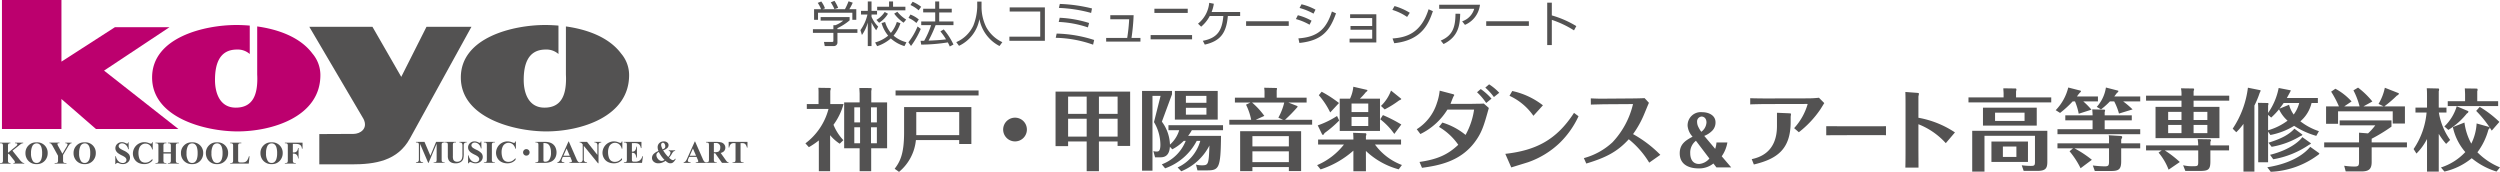
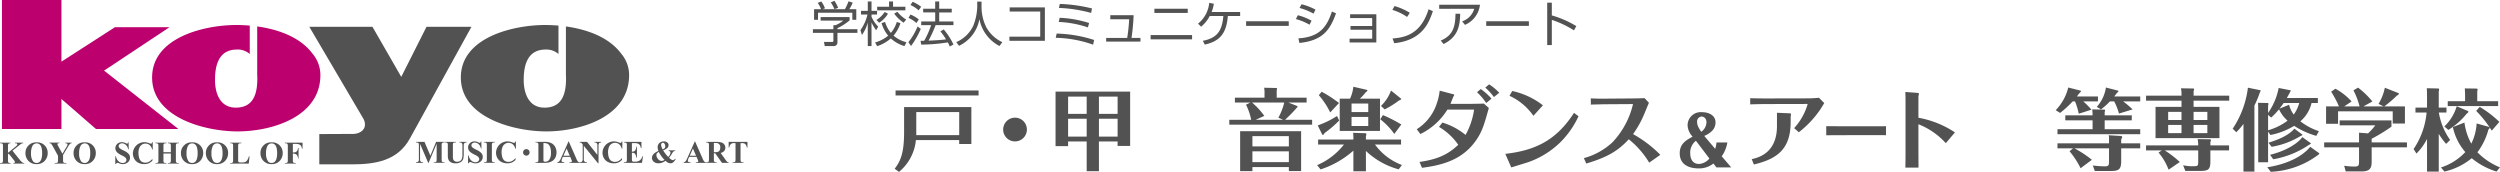
<svg xmlns="http://www.w3.org/2000/svg" width="498.009" height="34.242" viewBox="0 0 498.009 34.242">
  <defs>
    <clipPath id="clip-path">
      <rect id="Rectangle_82" data-name="Rectangle 82" width="498.009" height="34.242" transform="translate(0 0)" fill="none" />
    </clipPath>
  </defs>
  <g id="Group_1273" data-name="Group 1273" transform="translate(0 0)">
    <g id="Group_34" data-name="Group 34" clip-path="url(#clip-path)">
      <path id="Path_33" data-name="Path 33" d="M169.246,4.055a10.84,10.84,0,0,1-2.429,1.558v.2H170.8v.736h-3.979V8.436a.7.7,0,0,1-.785.736H164.29l-.151-.823,1.559.01c.295,0,.316-.076.316-.3V6.552h-4.077V5.816h4.077v-.8h.41a5.5,5.5,0,0,0,1.55-.909h-4.5V3.4h5.769Zm-.928-2.219a14.062,14.062,0,0,0,.718-1.579l.833.277a9.964,9.964,0,0,1-.68,1.3h1.388V3.949h-.785V2.543h-6.841V3.949h-.784V1.836h1.388a5.65,5.65,0,0,0-.661-1.264L163.6.295a5.233,5.233,0,0,1,.738,1.359l-.479.182Zm-2.094-.01a8.1,8.1,0,0,0-.729-1.359l.738-.3a7.563,7.563,0,0,1,.728,1.4Z" fill="#535252" />
      <path id="Path_34" data-name="Path 34" d="M174.537,6.026a8.669,8.669,0,0,1-.929-1.549V9.172h-.745V4.5A7.837,7.837,0,0,1,171.7,6.973L171.4,6a8.464,8.464,0,0,0,1.4-3.111h-1.283V2.17h1.35V.295h.745V2.17h1.1v.718h-1.1v.468A6.531,6.531,0,0,0,174.939,5.3Zm-.211,2.431a7,7,0,0,0,2.6-1.35A6.885,6.885,0,0,1,175.609,4.6l.707-.221a5.981,5.981,0,0,0,1.148,2.172,6.231,6.231,0,0,0,1.187-2.18l.726.248A7.668,7.668,0,0,1,178,7.1a6.4,6.4,0,0,0,2.564,1.322l-.393.765a7.06,7.06,0,0,1-2.717-1.532,7.892,7.892,0,0,1-2.726,1.542Zm.259-4.488a5.26,5.26,0,0,0,1.654-1.588l.65.354a5.45,5.45,0,0,1-1.769,1.8ZM177.9.295V1.348h2.459v.717h-5.626V1.348h2.373V.295Zm2.1,4.229a7.53,7.53,0,0,1-1.875-1.808l.63-.373A7,7,0,0,0,180.516,3.9Z" fill="#535252" />
      <path id="Path_35" data-name="Path 35" d="M180.956,8.418a13.173,13.173,0,0,0,1.827-3.147l.64.487a16.521,16.521,0,0,1-1.942,3.4Zm1.588-3.836a5.39,5.39,0,0,0-1.57-1.015l.383-.67a5.822,5.822,0,0,1,1.675.986Zm.449-2.526A6.219,6.219,0,0,0,181.366,1l.431-.65a7.37,7.37,0,0,1,1.7,1Zm5,3.8a13.4,13.4,0,0,1,1.942,3.013l-.736.392a7.831,7.831,0,0,0-.393-.813,35.662,35.662,0,0,1-5.3.441l-.124-.765h.717a16.535,16.535,0,0,0,1.378-3.111H183.51V4.275h2.784v-1.8H183.9V1.74h2.393V.287h.8V1.74h2.5v.737h-2.5v1.8h2.842v.736h-3.558a26.567,26.567,0,0,1-1.407,3.081c.919-.037,2.421-.105,3.482-.256a12.451,12.451,0,0,0-1.12-1.581Z" fill="#535252" />
      <path id="Path_36" data-name="Path 36" d="M195.526.314V1.472a9.089,9.089,0,0,0,.936,3.932A7.014,7.014,0,0,0,199.668,8.4l-.565.767a7.63,7.63,0,0,1-4-5.368,7.286,7.286,0,0,1-4.065,5.33l-.546-.738A6.646,6.646,0,0,0,193.9,5.081a11.065,11.065,0,0,0,.766-3.619V.314Z" fill="#535252" />
      <path id="Path_37" data-name="Path 37" d="M208.144,1.472V8.131h-7.07V7.3h6.142V2.3h-6.085V1.472Z" fill="#535252" />
      <path id="Path_38" data-name="Path 38" d="M217.749,8.9a23.6,23.6,0,0,0-7.443-1.368l.181-.842a26.163,26.163,0,0,1,7.471,1.273Zm-1.034-3.443A21.084,21.084,0,0,0,210.9,4.371l.2-.833a22.937,22.937,0,0,1,5.854,1.043Zm.641-2.88a28.211,28.211,0,0,0-6.418-1l.181-.794a30.813,30.813,0,0,1,6.41.9Z" fill="#535252" />
      <path id="Path_39" data-name="Path 39" d="M225.823,3.03a42.263,42.263,0,0,1-.421,4.525h1.779v.737H220.35V7.555h4.192a33.122,33.122,0,0,0,.392-3.712h-3.76V3.03Z" fill="#535252" />
      <path id="Path_40" data-name="Path 40" d="M237.466,7.835h-8.257V6.983h8.257ZM236.6,2.582h-6.64V1.739h6.64Z" fill="#535252" />
      <path id="Path_41" data-name="Path 41" d="M247.042,2.391v.8h-2.45c-.286,3.331-1.444,4.984-4.591,5.693l-.394-.756c2.938-.556,3.847-2.094,4.086-4.937h-2.709a6.943,6.943,0,0,1-1.711,2.124l-.623-.6A6.014,6.014,0,0,0,240.881.563l.918.182a7,7,0,0,1-.442,1.646Z" fill="#535252" />
      <rect id="Rectangle_80" data-name="Rectangle 80" width="8.495" height="0.918" transform="translate(248.228 4.236)" fill="#535252" />
      <path id="Path_42" data-name="Path 42" d="M260.865,4.925A11.3,11.3,0,0,0,258.147,3.8l.393-.767a11.179,11.179,0,0,1,2.727,1.092Zm-2.221,2.718c3.962-.269,5.578-1.952,6.68-5.348l.813.363c-1.206,3.378-2.7,5.425-7.291,5.9Zm3.015-4.927a12.433,12.433,0,0,0-2.784-1.13l.391-.735a11.294,11.294,0,0,1,2.785,1.07Z" fill="#535252" />
      <path id="Path_43" data-name="Path 43" d="M274.17,2.839V8.465h-5.328V7.7h4.506V5.92h-4.323V5.175h4.323V3.6h-4.4V2.839Z" fill="#535252" />
      <path id="Path_44" data-name="Path 44" d="M280.3,3.376a10.6,10.6,0,0,0-2.938-1.406l.432-.764a12.5,12.5,0,0,1,3.042,1.338ZM277.4,7.662c2.7-.191,5.684-1.015,7.177-5.817l.861.382c-.766,2.2-2.009,5.779-7.7,6.381Z" fill="#535252" />
      <path id="Path_45" data-name="Path 45" d="M294.816.945a4.97,4.97,0,0,1-2.992,4.009l-.556-.708a3.7,3.7,0,0,0,2.4-2.488h-6.975V.945ZM287,8.083c2.489-1.034,2.91-2.842,2.939-5.349l.937.01c-.06,2.124-.278,4.544-3.312,6.027Z" fill="#535252" />
      <rect id="Rectangle_81" data-name="Rectangle 81" width="8.496" height="0.918" transform="translate(296.06 4.236)" fill="#535252" />
      <path id="Path_46" data-name="Path 46" d="M309.128.534V3.069A19.95,19.95,0,0,1,314.007,5.2l-.459.851a20.088,20.088,0,0,0-4.42-2.095V8.973h-.919V.534Z" fill="#535252" />
-       <path id="Path_47" data-name="Path 47" d="M167.275,28.628a8.446,8.446,0,0,1-1.912-1.7V34.1h-2.248V27.974a15.8,15.8,0,0,1-1.985,1.344l-.69-.76a12.5,12.5,0,0,0,4.6-6.853h-4.32v-.973h2.338V18.677a11.421,11.421,0,0,0-.036-1.187l2.373.035c.088,0,.088.088.088.143a1.245,1.245,0,0,1-.088.424v2.64h2.638a12.515,12.515,0,0,1-2,4.125A9.878,9.878,0,0,0,168,27.921Zm9.438-8.234v9.137h-3.17V34.1h-2.3V29.531H168.16V20.394h3.082V18.623c0-.088-.054-.92-.054-1.1l2.285.018c.07,0,.159,0,.159.194a1.652,1.652,0,0,1-.071.373v2.284Zm-5.383.992h-1.15v2.993h1.15Zm0,3.967h-1.15V28.54h1.15Zm2.177-.974h1.169V21.386h-1.169Zm0,4.161h1.169V25.353h-1.169Z" fill="#535252" />
      <path id="Path_48" data-name="Path 48" d="M182.453,27.9a9.4,9.4,0,0,1-3.364,6.34l-.868-.62c.974-1.311,1.878-2.743,1.878-7.207V21.332h13.4v7.349h-2.425V27.9Zm12.483-8.889H178.4v-.992h16.538Zm-3.858,3.312h-8.554v4.6h8.554Z" fill="#535252" />
      <path id="Path_49" data-name="Path 49" d="M204.561,25.814a2.364,2.364,0,1,1-2.372-2.373,2.357,2.357,0,0,1,2.372,2.373" fill="#535252" />
      <path id="Path_50" data-name="Path 50" d="M218.912,34.1H216.47V28.185h-3.7v.921h-2.5V18.251h14.857V29.07h-2.5v-.885h-3.72ZM216.47,19.244h-3.7v3.434h3.7Zm0,4.408h-3.7v3.559h3.7Zm2.442-.974h3.72V19.244h-3.72Zm0,4.533h3.72V23.652h-3.72Z" fill="#535252" />
-       <path id="Path_51" data-name="Path 51" d="M231.436,32.736a8.214,8.214,0,0,0,4.763-4.675h-.391a9.343,9.343,0,0,1-2.283,1.684l-.479-.515c-.124,2.108-1.417,2.108-2,2.108h-.954l-.339-1.239a2.073,2.073,0,0,0,.639.087c.355,0,.763,0,.763-1.4a8.918,8.918,0,0,0-1.277-4.461l1.312-5.224h-1.612V33.994H227.5V18.11h5.968v.673l-2.018,5.454a8.1,8.1,0,0,1,1.612,4.569,6.25,6.25,0,0,0,1.841-2.869h-2.143v-.992h10.872v.992H237.42a8.294,8.294,0,0,1-.744,1.132h6.553c-.054,6.659-.443,6.872-2.94,6.872h-1.753l-.284-1.151a4.588,4.588,0,0,0,1.205.141c1.292,0,1.329-.265,1.468-3.948a10.9,10.9,0,0,1-5.612,5.135l-.726-.762a8.274,8.274,0,0,0,4.515-5.295h-.708a11.341,11.341,0,0,1-6.3,5.472Zm11.137-8.905h-8.534V18.109h8.534ZM240.325,19.1h-4.091v1.381h4.091Zm-4.091,3.736h4.091V21.476h-4.091Z" fill="#535252" />
      <path id="Path_52" data-name="Path 52" d="M260.284,19.456v.973h-3.631l1.755.691a.361.361,0,0,1,.088.161,30.23,30.23,0,0,1-2.515,2.584h5.4v.975h-16.5v-.975h4.358a11.7,11.7,0,0,0-1.029-3.011l.868-.425h-3.08v-.973h5.9v-.9a6.4,6.4,0,0,0-.071-1.08l2.408.053c.089,0,.144,0,.144.16a2.816,2.816,0,0,1-.055.336v1.435Zm-10.8,13.831v.8h-2.444V26.132h12.147v7.951h-2.442v-.8Zm-.07-12.858a14.728,14.728,0,0,1,2.443,2.657l-1.718.779h5.453l-.938-.425a11.673,11.673,0,0,0,1.169-3.011Zm7.331,6.694h-7.261V29.16h7.261Zm0,3.029h-7.261v2.143h7.261Z" fill="#535252" />
      <path id="Path_53" data-name="Path 53" d="M272.1,34.118h-2.5v-4.11a18.494,18.494,0,0,1-6.533,3.739l-.692-.851a13.475,13.475,0,0,0,5.348-4.109h-5.152V27.8H269.6v-.3c0-.3-.036-.779-.053-1.045l2.514.089a.244.244,0,0,1,.126.195.91.91,0,0,1-.091.353V27.8h7v.992H273.9a11.72,11.72,0,0,0,5.366,4.074l-.638.867a15.237,15.237,0,0,1-6.535-3.665Zm-5.329-10.112a21.868,21.868,0,0,1-2.92,2.5c-.125.248-.2.353-.3.353a.286.286,0,0,1-.161-.053L262.5,24.98a17.7,17.7,0,0,0,3.843-1.875ZM264.98,22.4a15.225,15.225,0,0,0-2.268-3.435l.566-.692a24.129,24.129,0,0,1,3.455,2.248ZM274.9,19.65v6.429h-8.023V19.65h2.055a7.124,7.124,0,0,0,.655-2.372l2.763.637a.1.1,0,0,1,.036.106c0,.107-.09.195-.286.318a11.542,11.542,0,0,1-1.2,1.311Zm-5.667,2.675h3.329v-1.7h-3.329Zm3.329.973h-3.329V25.1h3.329Zm5.188,3.382a13.4,13.4,0,0,0-2.8-2.922l.532-.832a28.353,28.353,0,0,1,3.665,1.877Zm1.346-7.03c.177.143-.266.3-.39.354a19.552,19.552,0,0,1-2.87,1.791l-.741-.692a8.17,8.17,0,0,0,2-3.064Z" fill="#535252" />
      <path id="Path_54" data-name="Path 54" d="M341.671,29.654a5.124,5.124,0,0,0,.258-1.273h2.17a6.692,6.692,0,0,1-1.126,2.751l1.886,2.208h-2.943l-.6-.772a4.52,4.52,0,0,1-3.008.976c-.691,0-3.7-.109-3.7-3.01,0-1.923,1.313-2.629,2.561-3.305a3.647,3.647,0,0,1-.99-2.141,2.625,2.625,0,0,1,2.9-2.739c1.287,0,2.656.612,2.656,2.008A2.3,2.3,0,0,1,341.117,26a4.5,4.5,0,0,1-1.626,1.069Zm-3.835-1.612a2.958,2.958,0,0,0-1.135,2.492c0,.8.269,2.129,1.773,2.129a2.993,2.993,0,0,0,2.046-1.084Zm2.1-3.632c0-1.029-.717-1.192-.947-1.192a.969.969,0,0,0-.921,1.07,2.227,2.227,0,0,0,.271,1.045,5.283,5.283,0,0,0,.568.921,2.488,2.488,0,0,0,1.029-1.844" fill="#535252" />
      <path id="Path_55" data-name="Path 55" d="M282.772,32.26c3.541-.514,5.632-1.435,7.72-3.418a12.151,12.151,0,0,0-3.841-3.56l.672-.867a13.4,13.4,0,0,1,4.621,2.461,14.539,14.539,0,0,0,1.7-5.047h-5.314a13.009,13.009,0,0,1-5.383,4.87l-.725-.957a9.531,9.531,0,0,0,4.017-5.224,10.549,10.549,0,0,0,.55-2.461l2.552.673c.157.036.353.1.353.214a2.838,2.838,0,0,1-.179.317c-.07.143-.441,1.062-.566,1.434h3.631c.32,0,1.859-.036,2.213-.036.267,0,.638-.015.779-.034l1.009.886c-.972,3.47-1.362,4.869-2.815,6.817-2.852,3.807-7.065,4.639-10.5,5.1Zm13.281-11.742a11.741,11.741,0,0,0-1.822-2.142l.74-.639a12.08,12.08,0,0,1,2.143,1.914Zm.583-3.718a10.371,10.371,0,0,1,2.02,1.682l-1.064.85a11.342,11.342,0,0,0-1.717-1.877Z" fill="#535252" />
      <path id="Path_56" data-name="Path 56" d="M299.861,30.647c6.126-.69,10.217-2.8,13.687-8.163l.9.673a17.85,17.85,0,0,1-3.733,5.294,17.409,17.409,0,0,1-6.3,3.86c-.479.16-2.834.868-3.364,1.045Zm5.6-7.579a11.8,11.8,0,0,0-4.765-3.984l.551-.956a15.167,15.167,0,0,1,6.108,2.851Z" fill="#535252" />
      <path id="Path_57" data-name="Path 57" d="M328.529,32.4a17.736,17.736,0,0,0-4.072-4.658c-2.3,2.514-4.586,3.665-8.464,4.835l-.48-1.081a13.562,13.562,0,0,0,5.7-3.153,16.6,16.6,0,0,0,4.089-7.612l-5.312.035c-.655,0-2.409.053-3.082.07l-.017-1.24c1.153.054,1.841.072,3.082.054l4.834-.036c.247,0,2.159-.018,2.8-.07l.868.939c-.088.175-.76,1.806-.9,2.142a19.525,19.525,0,0,1-2.267,4.09,23.707,23.707,0,0,1,5.437,4.126Z" fill="#535252" />
      <path id="Path_58" data-name="Path 58" d="M363.4,20.533c-.106.176-.654,1.062-.778,1.256a19.944,19.944,0,0,1-4.286,4.553l-.939-.816a12.016,12.016,0,0,0,2.691-4.781c0-.036-.106-.036-.159-.036l-8.163.019c-.568,0-2.584.035-3.116.071V19.56c.566.034,2.566.052,3.116.052l8.2-.018a20.753,20.753,0,0,0,2.373-.124Zm-9.421,1.93,2.426.105c.106.018.373.018.373.127,0,.087-.071.513-.071.6v.957c0,5.47-2.674,7.4-7.333,8.516l-.424-1.062c1.273-.3,5.029-1.169,5.029-6.605Z" fill="#535252" />
      <path id="Path_59" data-name="Path 59" d="M363.793,25.137c1.237,0,3.84.019,4.391.019h6.746c1.4,0-.668,0,.766-.019v1.805c-1.065-.018.42-.018-.714-.018h-6.746c-3.082,0-3.472,0-4.443.018Z" fill="#535252" />
      <path id="Path_60" data-name="Path 60" d="M379.589,20.533c0-1.187-.018-1.755-.036-2.214l2.338.177c.124.017.372.035.372.159,0,.089-.108.532-.108.62v4.181a19.229,19.229,0,0,1,7.279,2.92l-1.823,2.143a14.509,14.509,0,0,0-5.456-3.773v4.94c0,.143.019,3.26.019,3.7h-2.621c.036-1.117.036-2.659.036-3.774Z" fill="#535252" />
-       <path id="Path_61" data-name="Path 61" d="M408.615,19.4v.994H392.128V19.4h6.995v-.8c0-.212-.054-.814-.054-1.009l2.48.036a.2.2,0,0,1,.124.212,1.444,1.444,0,0,1-.069.372V19.4Zm-.779,6.66V32.2c0,1.328-.319,1.842-2.019,1.842h-2.693l-.387-1.117a15.625,15.625,0,0,0,1.753.124c.707,0,.884-.053.884-.761V27.05H395.316v7.135h-2.444V26.058Zm-2.109-1.045H395.015V21.452h10.712Zm-1.751,7.243H396.7V28.2h7.28Zm-6.553-8.163H403.3V22.445h-5.879Zm1.558,7.17h2.692V29.191h-2.692Z" fill="#535252" />
      <path id="Path_62" data-name="Path 62" d="M414.089,22.658a12.218,12.218,0,0,0-.743-2.462h-.461a19.458,19.458,0,0,1-2.514,2.3l-.868-.549a9.822,9.822,0,0,0,2.5-4.515l2.424.62c.037.017.107.035.107.125s-.052.14-.212.282a6.2,6.2,0,0,0-.584.762h4.181V20.2h-2.923a14.814,14.814,0,0,1,1.627,1.647Zm5.17,3.081h7.082v.991H409.857v-.991h6.993V23.968h-5.434v-.991h5.434c0-.41-.033-.8-.07-1.188l2.479.054a.27.27,0,0,1,.089.177,1.576,1.576,0,0,1-.089.3v.656h5.4v.991h-5.4Zm.869,1.859a2.014,2.014,0,0,0-.072-.655l2.408.141c.213.018.284.142.284.213,0,.125-.053.195-.2.5v.761h3.789v.992h-3.789v2.6c0,1.558-.478,1.912-2,1.912h-3.257l-.391-1.1a20.148,20.148,0,0,0,2.374.176c.71,0,.851-.16.851-.938V29.546H413.24a21.886,21.886,0,0,1,3.47,2.285l-2.249,1.682a16.822,16.822,0,0,0-2.2-3.383l.693-.584h-3.1v-.992h10.271Zm1.982-4.976a12.243,12.243,0,0,0-.955-2.426h-.849a15.352,15.352,0,0,1-1.772,1.593l-.851-.495a7.4,7.4,0,0,0,1.824-3.86l2.41.62c.069.035.069.071.069.1,0,.16-.176.283-.283.355-.212.283-.3.408-.532.709h5.17V20.2h-3.4a17.692,17.692,0,0,1,1.877,1.593Z" fill="#535252" />
      <path id="Path_63" data-name="Path 63" d="M444.07,19.063v.991h-7.1v1.24h5.152V27.51H429.391V21.294h5.17v-1.24H427.5v-.991h7.064v-.284a5.547,5.547,0,0,0-.107-1.186l2.516.036c.035.035.107.106.107.159,0,.018-.09.354-.107.39v.885Zm-.033,9.9v.992h-3.722v2.195c0,1.647-.424,1.9-2.087,1.9h-2.9l-.443-1.134a7.884,7.884,0,0,0,2.019.195c.919,0,.99-.072.99-.9V29.954h-6.676a21.083,21.083,0,0,1,3.009,2.319L431.994,33.8a11.556,11.556,0,0,0-2-3.4l.635-.442H427.5v-.992H437.89a7.583,7.583,0,0,0-.106-1.258l2.392.036c.139,0,.264.088.264.194,0,.071-.125.284-.125.355v.673Zm-9.476-6.677h-2.655V23.9h2.655Zm-2.655,4.232h2.655V24.888h-2.655Zm7.808-4.232H436.97V23.9h2.744Zm-2.744,4.232h2.744V24.888H436.97Z" fill="#535252" />
      <path id="Path_64" data-name="Path 64" d="M449.086,34.186h-2.179V24.677a11.783,11.783,0,0,1-1.435,1.665l-.71-.71a18.761,18.761,0,0,0,3.03-8.162l2.478.5c.018,0,.053.07.053.1a1.356,1.356,0,0,1-.177.407,18.768,18.768,0,0,1-1.06,2.551Zm12.325-7.12a16.211,16.211,0,0,1-4.411-2,14.1,14.1,0,0,1-4.729,1.824l-.46-.673v6.109h-1.966V21.682a11.656,11.656,0,0,0-.052-1.2l1.983.037c.035,0,.107.053.107.177a1,1,0,0,1-.072.319V22.5a12.983,12.983,0,0,0,2.108-4.975l2.355.46c.054,0,.054.053.054.071,0,.071-.675,1.274-.779,1.469h6.179v.992h-1.257a6.9,6.9,0,0,1-2.232,3.648,12.218,12.218,0,0,0,3.7,1.966Zm.582,3.454c.125.106-.23.371-.336.424a16.917,16.917,0,0,1-9.314,3.277l-.691-.9c5.26-.833,7.649-2.959,8.552-4.073Zm-10.182-4.569a11.964,11.964,0,0,0,3.878-1.911,6.976,6.976,0,0,1-1.7-2.268,14.657,14.657,0,0,1-1.56,1.648l-.617-.532Zm6.818.851c.071.054-.088.229-.355.3a16.286,16.286,0,0,1-5.754,2.143l-.637-.814c2.514-.781,4.125-1.612,5.17-2.8Zm1.683,1.718c.07.052.034.141-.355.335a18.026,18.026,0,0,1-7.118,2.87l-.637-.886c4.3-1.064,6.142-3.046,6.427-3.525Zm-4.321-7.65a5.841,5.841,0,0,0,.921,1.946,6.623,6.623,0,0,0,1.1-2.3h-3.1c-.231.337-.479.673-.833,1.132Z" fill="#535252" />
      <path id="Path_65" data-name="Path 65" d="M479.473,28.36v.991h-7.028v2.922c0,1.471-.621,1.876-2.074,1.876h-3.1l-.3-1.131a15.058,15.058,0,0,0,1.965.158c.816,0,.992-.106.992-.92V29.351h-6.941V28.36h6.941V26.43l1.789.141a11.05,11.05,0,0,0,1.453-1.611h-7.1v-.974h10.321v1.239a32.312,32.312,0,0,1-3.946,2.409v.726ZM470.036,21.2a14.675,14.675,0,0,0-1.223-3.2l.921-.549a16.69,16.69,0,0,1,2.852,2.763L470.8,21.2h4.037l-1.028-.5a10.051,10.051,0,0,0,1.258-3.222l2.745,1.081a.092.092,0,0,1,.054.086.5.5,0,0,1-.373.373,23.5,23.5,0,0,1-2.533,2.178h4.11v3.419H476.64V22.179H465.75V24.66h-2.389V21.2h2.565a19.421,19.421,0,0,0-1.556-2.939l.849-.584a11.964,11.964,0,0,1,3.223,2.532l-1.47.991Z" fill="#535252" />
      <path id="Path_66" data-name="Path 66" d="M487.279,28.662a13.365,13.365,0,0,1-1.47-2v7.526h-2.338v-6.5a11.369,11.369,0,0,1-2.107,2.9l-.567-.9a15.286,15.286,0,0,0,2.587-7.275H481.17v-.976h2.3V19.168c0-.582,0-1.043-.052-1.592l2.355.053a.266.266,0,0,1,.106.23.673.673,0,0,1-.071.3v3.276h1.54v.976h-1.523a13.135,13.135,0,0,0,2.25,5.47Zm3.648-4.251a11.83,11.83,0,0,0,1.364,4.2,10.241,10.241,0,0,0,1.061-4.019l2.462.689c.088.019.124.09.124.2s-.124.23-.231.319a13.046,13.046,0,0,1-2.2,4.533,13.358,13.358,0,0,0,4.5,3.009l-.689.833a14.388,14.388,0,0,1-4.941-2.657,13.148,13.148,0,0,1-5.437,2.657l-.692-.814A11.394,11.394,0,0,0,491.1,30.29a11.042,11.042,0,0,1-2.48-4.975Zm-4,.779a9.2,9.2,0,0,0,2.46-4.019l2.268.954c.017.019.052.038.052.073,0,.229-.107.3-.3.408a14.529,14.529,0,0,1-3.684,3.274Zm10.712-5.028v.973H487.6v-.973h3.453V18.851c0-.16-.018-.62-.053-1.239l2.425.035c.07,0,.124.16.124.23a.554.554,0,0,1-.071.283v2Zm-1.276,5.861a22.243,22.243,0,0,0-3.1-3.932l.708-.8a20.971,20.971,0,0,1,3.913,2.994Z" fill="#535252" />
      <path id="Path_67" data-name="Path 67" d="M35.542,25.7,20.727,14.067,33.762,5.418H22.895L12.24,12.277V0H.389V25.7H12.24V19.725l6.88,5.975Z" fill="#bc006e" />
      <path id="Path_68" data-name="Path 68" d="M72.411,23.689,61.615,5.338H74.193l5.739,9.975L84.96,5.338h8.953L81.663,27.571c-2.465,4.493-6.923,5.171-11.656,5.171l-6.4,0V26.707l6.83-.033c1.22,0,2.968-.973,1.978-2.985" fill="#535252" />
      <path id="Path_69" data-name="Path 69" d="M62.235,10.667c-2.431-3.262-6.806-4.82-11-5.4v9.6c.016.27.024.541.024.811,0,2.98-.755,5.765-4.295,5.765-3.142,0-4.136-2.863-4.136-5.528,0-3.022.8-6.044,4.375-6.044a3.606,3.606,0,0,1,2.549.891V5.1c-.919-.079-1.816-.12-2.668-.12C40.8,4.98,30.3,7.406,30.3,15.438S40.92,26.177,47.322,26.177c6.839,0,16.5-2.9,16.5-11.214a6.594,6.594,0,0,0-1.591-4.3" fill="#bc006e" />
      <path id="Path_70" data-name="Path 70" d="M123.732,10.667c-2.429-3.262-6.8-4.82-11-5.4v9.6c.014.27.023.541.023.811,0,2.98-.755,5.765-4.295,5.765-3.142,0-4.135-2.863-4.135-5.528,0-3.022.8-6.044,4.374-6.044a3.6,3.6,0,0,1,2.549.891V5.1c-.918-.079-1.816-.12-2.667-.12C102.3,4.98,91.8,7.406,91.8,15.438s10.618,10.739,17.021,10.739c6.84,0,16.5-2.9,16.5-11.214a6.6,6.6,0,0,0-1.593-4.3" fill="#535252" />
      <path id="Path_71" data-name="Path 71" d="M2.484,30.018l1.468,1.837a2.321,2.321,0,0,0,.536.525.642.642,0,0,0,.345.1v.114H2.659v-.114a.559.559,0,0,0,.266-.065.137.137,0,0,0,.06-.114,1.123,1.123,0,0,0-.283-.486l-.957-1.2-.154.131v1.136a1.283,1.283,0,0,0,.038.409.312.312,0,0,0,.14.136.743.743,0,0,0,.336.057v.114H0v-.114H.138a.581.581,0,0,0,.293-.065.273.273,0,0,0,.123-.147,1.3,1.3,0,0,0,.034-.39V29.134a1.386,1.386,0,0,0-.034-.4.3.3,0,0,0-.137-.141.57.57,0,0,0-.279-.059H0v-.116H2.077v.116a.7.7,0,0,0-.323.06.293.293,0,0,0-.125.147,1.168,1.168,0,0,0-.038.393v1.3L3.139,29.18c.216-.175.324-.314.324-.419a.2.2,0,0,0-.133-.184,1.013,1.013,0,0,0-.336-.043v-.116H4.623v.116a.891.891,0,0,0-.343.078,4.789,4.789,0,0,0-.574.425Z" fill="#535252" />
      <path id="Path_72" data-name="Path 72" d="M7.258,28.36A2.071,2.071,0,0,1,9.5,30.491a2.22,2.22,0,0,1-.464,1.4,2.067,2.067,0,0,1-1.739.8,2.112,2.112,0,0,1-1.743-.764A2.209,2.209,0,0,1,5.07,30.5a2.079,2.079,0,0,1,.633-1.55,2.015,2.015,0,0,1,1.555-.585m.037.2a.939.939,0,0,0-.87.583,3.125,3.125,0,0,0-.244,1.381A2.676,2.676,0,0,0,6.557,32.1a.857.857,0,0,0,.733.358.876.876,0,0,0,.529-.154,1.282,1.282,0,0,0,.422-.63,3.52,3.52,0,0,0,.151-1.129,3.742,3.742,0,0,0-.155-1.239,1.207,1.207,0,0,0-.391-.579.929.929,0,0,0-.551-.169" fill="#535252" />
      <path id="Path_73" data-name="Path 73" d="M14.272,28.418v.114a.639.639,0,0,0-.317.12,3.21,3.21,0,0,0-.486.7l-.906,1.511v1.011a1.335,1.335,0,0,0,.034.4.315.315,0,0,0,.135.14.5.5,0,0,0,.265.06h.235v.114H10.889v-.114h.218a.573.573,0,0,0,.293-.065.3.3,0,0,0,.126-.147,1.271,1.271,0,0,0,.033-.388v-.838l-.981-1.787a2.566,2.566,0,0,0-.413-.623.506.506,0,0,0-.319-.1v-.114h2v.114h-.091a.464.464,0,0,0-.254.053.145.145,0,0,0-.071.111,1.873,1.873,0,0,0,.245.558l.755,1.381.751-1.259a1.667,1.667,0,0,0,.28-.612.162.162,0,0,0-.08-.138A.755.755,0,0,0,13,28.532v-.114Z" fill="#535252" />
      <path id="Path_74" data-name="Path 74" d="M16.841,28.36a2.072,2.072,0,0,1,2.243,2.131,2.225,2.225,0,0,1-.464,1.4,2.068,2.068,0,0,1-1.74.8,2.111,2.111,0,0,1-1.742-.764,2.209,2.209,0,0,1-.486-1.43,2.079,2.079,0,0,1,.633-1.55,2.015,2.015,0,0,1,1.556-.585m.036.2a.942.942,0,0,0-.871.583,3.141,3.141,0,0,0-.243,1.381,2.676,2.676,0,0,0,.376,1.578.855.855,0,0,0,.732.358A.87.87,0,0,0,17.4,32.3a1.283,1.283,0,0,0,.423-.63,3.52,3.52,0,0,0,.151-1.129,3.742,3.742,0,0,0-.155-1.239,1.215,1.215,0,0,0-.392-.579.926.926,0,0,0-.55-.169" fill="#535252" />
      <path id="Path_75" data-name="Path 75" d="M25.61,28.323l.034,1.392h-.126a1.423,1.423,0,0,0-.439-.842,1.105,1.105,0,0,0-.756-.32.7.7,0,0,0-.5.17.5.5,0,0,0-.184.385.461.461,0,0,0,.066.247,1,1,0,0,0,.285.285,6.045,6.045,0,0,0,.669.36,3.015,3.015,0,0,1,.988.68,1.158,1.158,0,0,1,.251.732,1.18,1.18,0,0,1-.408.9,1.461,1.461,0,0,1-1.035.377,1.7,1.7,0,0,1-.372-.039,2.7,2.7,0,0,1-.441-.15.649.649,0,0,0-.243-.063.3.3,0,0,0-.169.063.422.422,0,0,0-.145.187h-.114V31.112h.114a1.806,1.806,0,0,0,.522,1.013,1.224,1.224,0,0,0,.833.35.777.777,0,0,0,.549-.188.572.572,0,0,0,.2-.436.566.566,0,0,0-.078-.287.923.923,0,0,0-.239-.264,3.71,3.71,0,0,0-.566-.324A4.931,4.931,0,0,1,23.5,30.5a1.447,1.447,0,0,1-.382-.441,1.079,1.079,0,0,1-.135-.535,1.133,1.133,0,0,1,.366-.848,1.275,1.275,0,0,1,.924-.352,1.625,1.625,0,0,1,.4.049,2.264,2.264,0,0,1,.351.137.835.835,0,0,0,.292.1.165.165,0,0,0,.126-.05.6.6,0,0,0,.086-.237Z" fill="#535252" />
      <path id="Path_76" data-name="Path 76" d="M30.426,28.323v1.446h-.12a1.534,1.534,0,0,0-.5-.867,1.284,1.284,0,0,0-.837-.3,1.231,1.231,0,0,0-.716.225,1.314,1.314,0,0,0-.478.588,2.663,2.663,0,0,0-.195,1.033,3.448,3.448,0,0,0,.143,1.022,1.367,1.367,0,0,0,.443.695,1.236,1.236,0,0,0,.782.235,1.509,1.509,0,0,0,.721-.173,2.462,2.462,0,0,0,.692-.594v.361a2.284,2.284,0,0,1-.732.531,2.228,2.228,0,0,1-.887.165,2.568,2.568,0,0,1-1.187-.267,1.9,1.9,0,0,1-.8-.771,2.14,2.14,0,0,1-.282-1.067,2.276,2.276,0,0,1,1.156-1.964,2.286,2.286,0,0,1,1.129-.3,2.541,2.541,0,0,1,.928.191,1.444,1.444,0,0,0,.361.112.232.232,0,0,0,.171-.073.4.4,0,0,0,.093-.23Z" fill="#535252" />
      <path id="Path_77" data-name="Path 77" d="M32.558,30.585v1.292a1.283,1.283,0,0,0,.036.4.315.315,0,0,0,.138.141.556.556,0,0,0,.279.059h.138v.115H30.967v-.115h.139a.577.577,0,0,0,.292-.064.281.281,0,0,0,.123-.147,1.3,1.3,0,0,0,.034-.39V29.134a1.4,1.4,0,0,0-.034-.4.306.306,0,0,0-.137-.14.562.562,0,0,0-.278-.06h-.139v-.115h2.182v.115h-.138a.568.568,0,0,0-.293.065.286.286,0,0,0-.126.147,1.266,1.266,0,0,0-.034.389v1.18h1.475v-1.18a1.4,1.4,0,0,0-.034-.4.313.313,0,0,0-.138-.14.58.58,0,0,0-.281-.06h-.136v-.115h2.18v.115h-.136a.563.563,0,0,0-.293.065.3.3,0,0,0-.126.147,1.352,1.352,0,0,0-.033.389v2.743a1.435,1.435,0,0,0,.033.4.323.323,0,0,0,.139.141.563.563,0,0,0,.28.059h.136v.115h-2.18v-.115h.136a.567.567,0,0,0,.292-.064A.292.292,0,0,0,34,32.267a1.3,1.3,0,0,0,.034-.39V30.585Z" fill="#535252" />
      <path id="Path_78" data-name="Path 78" d="M38.235,28.36a2.074,2.074,0,0,1,2.243,2.131,2.219,2.219,0,0,1-.464,1.4,2.068,2.068,0,0,1-1.74.8,2.108,2.108,0,0,1-1.741-.764,2.2,2.2,0,0,1-.486-1.43,2.078,2.078,0,0,1,.632-1.55,2.013,2.013,0,0,1,1.556-.585m.036.2a.939.939,0,0,0-.87.583,3.127,3.127,0,0,0-.243,1.381,2.677,2.677,0,0,0,.375,1.578.858.858,0,0,0,.732.358.872.872,0,0,0,.529-.154,1.262,1.262,0,0,0,.422-.63,3.517,3.517,0,0,0,.152-1.129,3.773,3.773,0,0,0-.154-1.239,1.21,1.21,0,0,0-.394-.579.919.919,0,0,0-.549-.169" fill="#535252" />
      <path id="Path_79" data-name="Path 79" d="M43.2,28.36a2.071,2.071,0,0,1,2.243,2.131,2.219,2.219,0,0,1-.464,1.4,2.065,2.065,0,0,1-1.739.8,2.111,2.111,0,0,1-1.742-.764,2.21,2.21,0,0,1-.487-1.43,2.079,2.079,0,0,1,.633-1.55A2.015,2.015,0,0,1,43.2,28.36m.037.2a.941.941,0,0,0-.871.583,3.141,3.141,0,0,0-.243,1.381A2.669,2.669,0,0,0,42.5,32.1a.857.857,0,0,0,.732.358.874.874,0,0,0,.529-.154,1.283,1.283,0,0,0,.423-.63,3.52,3.52,0,0,0,.151-1.129,3.742,3.742,0,0,0-.155-1.239,1.209,1.209,0,0,0-.393-.579.919.919,0,0,0-.549-.169" fill="#535252" />
      <path id="Path_80" data-name="Path 80" d="M49.711,31.127l-.157,1.466H45.849v-.114h.138a.577.577,0,0,0,.292-.065.273.273,0,0,0,.123-.147,1.265,1.265,0,0,0,.034-.39V29.134a1.357,1.357,0,0,0-.034-.4.3.3,0,0,0-.137-.14.562.562,0,0,0-.278-.06h-.138v-.115h2.225v.115h-.182a.569.569,0,0,0-.292.065.286.286,0,0,0-.126.147,1.262,1.262,0,0,0-.034.389v2.659a1.323,1.323,0,0,0,.037.407.243.243,0,0,0,.144.13,1.413,1.413,0,0,0,.373.027h.347a1.194,1.194,0,0,0,.555-.116,1.033,1.033,0,0,0,.382-.367,3,3,0,0,0,.307-.747Z" fill="#535252" />
      <path id="Path_81" data-name="Path 81" d="M54.073,28.36a2.074,2.074,0,0,1,2.244,2.131,2.215,2.215,0,0,1-.466,1.4,2.062,2.062,0,0,1-1.738.8,2.111,2.111,0,0,1-1.742-.764,2.2,2.2,0,0,1-.487-1.43,2.079,2.079,0,0,1,.633-1.55,2.014,2.014,0,0,1,1.556-.585m.037.2a.943.943,0,0,0-.872.583,3.141,3.141,0,0,0-.243,1.381,2.668,2.668,0,0,0,.377,1.578.855.855,0,0,0,.732.358.876.876,0,0,0,.529-.154,1.275,1.275,0,0,0,.422-.63,3.5,3.5,0,0,0,.15-1.129,3.746,3.746,0,0,0-.154-1.239,1.221,1.221,0,0,0-.391-.579.929.929,0,0,0-.55-.169" fill="#535252" />
      <path id="Path_82" data-name="Path 82" d="M58.337,28.659v1.714h.12a1.054,1.054,0,0,0,.453-.083.7.7,0,0,0,.3-.28,1.293,1.293,0,0,0,.158-.532h.107v2.095h-.107a1.077,1.077,0,0,0-.318-.784.993.993,0,0,0-.59-.189h-.12v1.277a1.288,1.288,0,0,0,.036.4.322.322,0,0,0,.137.141.565.565,0,0,0,.28.059h.138v.115H56.746v-.115h.139a.577.577,0,0,0,.292-.064.28.28,0,0,0,.123-.148,1.287,1.287,0,0,0,.034-.389V29.134a1.39,1.39,0,0,0-.034-.4.305.305,0,0,0-.137-.14.565.565,0,0,0-.278-.06h-.139v-.115h3.522v1.2h-.127a1.112,1.112,0,0,0-.221-.625.966.966,0,0,0-.512-.284,3.207,3.207,0,0,0-.683-.047Z" fill="#535252" />
      <path id="Path_83" data-name="Path 83" d="M85.736,31.018l1.132-2.754h1.7v.114h-.135a.57.57,0,0,0-.295.067.292.292,0,0,0-.124.142,1.285,1.285,0,0,0-.034.386v2.751a1.4,1.4,0,0,0,.034.4.313.313,0,0,0,.138.14.568.568,0,0,0,.281.061h.135v.112H86.388v-.112h.135a.585.585,0,0,0,.3-.066.307.307,0,0,0,.124-.147,1.305,1.305,0,0,0,.033-.389V28.631l-1.6,3.807H85.3L83.677,28.66V31.6a2.344,2.344,0,0,0,.016.379.438.438,0,0,0,.172.25.723.723,0,0,0,.42.1v.112H82.858v-.112H82.9a.658.658,0,0,0,.259-.046.417.417,0,0,0,.181-.128.575.575,0,0,0,.095-.225c.005-.02.007-.126.007-.314v-2.64a1.334,1.334,0,0,0-.034-.394.317.317,0,0,0-.139-.141.571.571,0,0,0-.28-.06h-.132v-.114h1.705Z" fill="#535252" />
      <path id="Path_84" data-name="Path 84" d="M88.67,28.264h2.155v.115h-.108a.754.754,0,0,0-.334.051.287.287,0,0,0-.129.14,1.529,1.529,0,0,0-.038.446v2.043a2.062,2.062,0,0,0,.084.742.7.7,0,0,0,.279.3.916.916,0,0,0,.489.12,1.059,1.059,0,0,0,.578-.151A.954.954,0,0,0,92,31.651a2.586,2.586,0,0,0,.118-.933v-1.7a.982.982,0,0,0-.059-.4.344.344,0,0,0-.148-.166.876.876,0,0,0-.39-.071v-.115h1.444v.115h-.087a.563.563,0,0,0-.293.071.391.391,0,0,0-.168.212,1.058,1.058,0,0,0-.04.354V30.6a4.074,4.074,0,0,1-.1,1.06,1.193,1.193,0,0,1-.471.6,1.709,1.709,0,0,1-1.026.273,1.935,1.935,0,0,1-.837-.145,1.228,1.228,0,0,1-.569-.5,1.75,1.75,0,0,1-.166-.829V29.016a1.408,1.408,0,0,0-.041-.446.286.286,0,0,0-.138-.141.813.813,0,0,0-.364-.05Z" fill="#535252" />
      <path id="Path_85" data-name="Path 85" d="M95.879,28.168l.034,1.392h-.127a1.422,1.422,0,0,0-.438-.842,1.109,1.109,0,0,0-.756-.318.7.7,0,0,0-.5.169.5.5,0,0,0-.184.385.457.457,0,0,0,.066.246,1,1,0,0,0,.285.286,6.252,6.252,0,0,0,.669.361,2.968,2.968,0,0,1,.987.679,1.162,1.162,0,0,1,.252.733,1.185,1.185,0,0,1-.408.9,1.465,1.465,0,0,1-1.035.377,1.7,1.7,0,0,1-.372-.04,2.825,2.825,0,0,1-.441-.151.66.66,0,0,0-.243-.061.3.3,0,0,0-.169.061.438.438,0,0,0-.145.187h-.114V30.958h.114a1.8,1.8,0,0,0,.522,1.013,1.216,1.216,0,0,0,.833.35.781.781,0,0,0,.549-.187.582.582,0,0,0,.205-.437.57.57,0,0,0-.079-.287.9.9,0,0,0-.239-.262,3.517,3.517,0,0,0-.566-.326,4.9,4.9,0,0,1-.819-.476,1.456,1.456,0,0,1-.382-.441,1.086,1.086,0,0,1-.135-.536,1.132,1.132,0,0,1,.366-.848,1.284,1.284,0,0,1,.924-.353,1.632,1.632,0,0,1,.395.05,2.082,2.082,0,0,1,.352.137.829.829,0,0,0,.29.1.162.162,0,0,0,.126-.05.572.572,0,0,0,.086-.238Z" fill="#535252" />
      <path id="Path_86" data-name="Path 86" d="M98.574,32.325v.112H96.392v-.112h.138a.574.574,0,0,0,.292-.065.276.276,0,0,0,.124-.148,1.288,1.288,0,0,0,.034-.388V28.978a1.387,1.387,0,0,0-.034-.4.314.314,0,0,0-.137-.142.568.568,0,0,0-.279-.058h-.138v-.114h2.182v.114h-.138a.568.568,0,0,0-.293.065.285.285,0,0,0-.126.148,1.233,1.233,0,0,0-.034.386v2.746a1.354,1.354,0,0,0,.035.4.346.346,0,0,0,.139.141.567.567,0,0,0,.279.059Z" fill="#535252" />
      <path id="Path_87" data-name="Path 87" d="M102.769,28.168v1.447h-.12a1.552,1.552,0,0,0-.505-.869,1.3,1.3,0,0,0-.837-.3,1.25,1.25,0,0,0-.718.224,1.318,1.318,0,0,0-.476.589,2.646,2.646,0,0,0-.195,1.034,3.414,3.414,0,0,0,.143,1.021,1.339,1.339,0,0,0,.443.694,1.23,1.23,0,0,0,.782.236,1.511,1.511,0,0,0,.721-.172,2.474,2.474,0,0,0,.691-.594v.36a2.285,2.285,0,0,1-.731.532,2.237,2.237,0,0,1-.888.163,2.568,2.568,0,0,1-1.187-.266,1.916,1.916,0,0,1-.8-.77,2.158,2.158,0,0,1-.281-1.068,2.284,2.284,0,0,1,1.155-1.965,2.3,2.3,0,0,1,1.129-.3,2.545,2.545,0,0,1,.929.192,1.433,1.433,0,0,0,.36.111.235.235,0,0,0,.172-.073.4.4,0,0,0,.093-.23Z" fill="#535252" />
      <path id="Path_88" data-name="Path 88" d="M105.5,30.352a.65.65,0,1,1-.649-.648.648.648,0,0,1,.649.648" fill="#535252" />
      <path id="Path_89" data-name="Path 89" d="M106.663,32.438v-.113h.139a.568.568,0,0,0,.278-.057.342.342,0,0,0,.143-.156,1.444,1.444,0,0,0,.028-.388V28.979a1.406,1.406,0,0,0-.033-.4.32.32,0,0,0-.138-.141.549.549,0,0,0-.278-.06h-.139v-.114h1.868a2.962,2.962,0,0,1,1.2.206,1.768,1.768,0,0,1,.844.752,2.406,2.406,0,0,1,.147,1.953,1.826,1.826,0,0,1-.366.611,1.789,1.789,0,0,1-.518.39,2.769,2.769,0,0,1-.719.225,3.344,3.344,0,0,1-.592.037Zm1.592-3.936v3.256a1.118,1.118,0,0,0,.025.317.159.159,0,0,0,.082.089.5.5,0,0,0,.24.048.932.932,0,0,0,.786-.354,2.382,2.382,0,0,0,.369-1.468A2.766,2.766,0,0,0,109.5,29.1a1.08,1.08,0,0,0-.514-.511,2.007,2.007,0,0,0-.735-.092" fill="#535252" />
      <path id="Path_90" data-name="Path 90" d="M113.6,31.25h-1.475l-.176.407a.934.934,0,0,0-.085.336.281.281,0,0,0,.141.259,1.239,1.239,0,0,0,.41.074v.112h-1.389v-.112a.624.624,0,0,0,.37-.187,2.449,2.449,0,0,0,.357-.63l1.493-3.331h.059l1.5,3.423a2.079,2.079,0,0,0,.355.613.5.5,0,0,0,.295.112v.112h-2.02v-.112h.084a.615.615,0,0,0,.341-.07.159.159,0,0,0,.068-.14.382.382,0,0,0-.018-.114c0-.019-.035-.095-.093-.231Zm-.105-.227-.622-1.437-.64,1.437Z" fill="#535252" />
      <path id="Path_91" data-name="Path 91" d="M116.941,28.264,119,30.854v-1.8a.853.853,0,0,0-.108-.508.592.592,0,0,0-.495-.172v-.115h1.378v.115a1.01,1.01,0,0,0-.354.089.331.331,0,0,0-.142.174,1.194,1.194,0,0,0-.052.417v3.475h-.1L116.3,29.059v2.654a.587.587,0,0,0,.165.486.6.6,0,0,0,.377.126h.1v.113h-1.482v-.113a.667.667,0,0,0,.48-.142.657.657,0,0,0,.135-.47V28.766l-.089-.109a.778.778,0,0,0-.233-.219.717.717,0,0,0-.293-.059v-.115Z" fill="#535252" />
      <path id="Path_92" data-name="Path 92" d="M123.972,28.168v1.447h-.121a1.551,1.551,0,0,0-.5-.869,1.3,1.3,0,0,0-.837-.3,1.247,1.247,0,0,0-.717.224,1.32,1.32,0,0,0-.477.589,2.665,2.665,0,0,0-.195,1.034,3.446,3.446,0,0,0,.143,1.021,1.339,1.339,0,0,0,.443.694,1.231,1.231,0,0,0,.781.236,1.512,1.512,0,0,0,.722-.172,2.49,2.49,0,0,0,.692-.594v.36a2.31,2.31,0,0,1-.732.532,2.236,2.236,0,0,1-.887.163,2.569,2.569,0,0,1-1.188-.266,1.911,1.911,0,0,1-.8-.77,2.148,2.148,0,0,1-.281-1.068,2.284,2.284,0,0,1,1.155-1.965,2.3,2.3,0,0,1,1.129-.3,2.545,2.545,0,0,1,.929.192,1.422,1.422,0,0,0,.36.111.229.229,0,0,0,.17-.073.381.381,0,0,0,.094-.23Z" fill="#535252" />
      <path id="Path_93" data-name="Path 93" d="M125.877,28.506v1.7h.083a.66.66,0,0,0,.576-.251,1.523,1.523,0,0,0,.227-.735h.117V31.4h-.117a1.635,1.635,0,0,0-.155-.582.674.674,0,0,0-.276-.307,1.049,1.049,0,0,0-.455-.078V31.61a1.676,1.676,0,0,0,.029.422.252.252,0,0,0,.109.125.5.5,0,0,0,.259.05h.249a1.5,1.5,0,0,0,.938-.27,1.524,1.524,0,0,0,.506-.826h.114l-.188,1.327h-3.608v-.113h.139a.577.577,0,0,0,.292-.065.271.271,0,0,0,.123-.148,1.232,1.232,0,0,0,.035-.388V28.979a2.244,2.244,0,0,0-.015-.348.309.309,0,0,0-.115-.167.538.538,0,0,0-.32-.085h-.139v-.115h3.494V29.5h-.117a1.5,1.5,0,0,0-.251-.648.925.925,0,0,0-.457-.29,2.492,2.492,0,0,0-.647-.054Z" fill="#535252" />
      <path id="Path_94" data-name="Path 94" d="M133.213,29.942h1.28v.12a.691.691,0,0,0-.338.129,1.575,1.575,0,0,0-.319.45,5.546,5.546,0,0,1-.556.791,2.983,2.983,0,0,0,.512.392.562.562,0,0,0,.271.08.512.512,0,0,0,.412-.3l.126.067a1.945,1.945,0,0,1-.538.7.832.832,0,0,1-.5.157,1.044,1.044,0,0,1-.457-.1,2.321,2.321,0,0,1-.528-.389,3.108,3.108,0,0,1-.724.376,2.159,2.159,0,0,1-.7.114,1.321,1.321,0,0,1-.93-.316.98.98,0,0,1-.344-.745,1.123,1.123,0,0,1,.329-.8,2.717,2.717,0,0,1,.957-.591,2.429,2.429,0,0,1-.12-.389,1.788,1.788,0,0,1-.04-.37,1.081,1.081,0,0,1,.346-.82,1.231,1.231,0,0,1,.885-.33,1.021,1.021,0,0,1,.688.219.649.649,0,0,1,.254.506.789.789,0,0,1-.26.6,2.384,2.384,0,0,1-.824.454,7.084,7.084,0,0,0,1.02,1.321,1.439,1.439,0,0,0,.452-.871.3.3,0,0,0-.09-.22.415.415,0,0,0-.261-.11Zm-1.964.333a.989.989,0,0,0-.348.22.589.589,0,0,0-.145.386,1.133,1.133,0,0,0,.168.575,1.315,1.315,0,0,0,.4.444.861.861,0,0,0,.474.157.816.816,0,0,0,.264-.051,2.168,2.168,0,0,0,.317-.151,6.027,6.027,0,0,1-1.135-1.58m.739-.517a1.028,1.028,0,0,0,.434-.258.5.5,0,0,0,.11-.329.94.94,0,0,0-.18-.584.363.363,0,0,0-.295-.155.329.329,0,0,0-.25.113.447.447,0,0,0-.1.31,1.087,1.087,0,0,0,.05.32,4.782,4.782,0,0,0,.233.583" fill="#535252" />
      <path id="Path_95" data-name="Path 95" d="M138.759,31.25h-1.476l-.175.407a.918.918,0,0,0-.086.336.28.28,0,0,0,.142.259,1.225,1.225,0,0,0,.409.074v.112h-1.388v-.112a.624.624,0,0,0,.37-.187,2.454,2.454,0,0,0,.356-.63l1.493-3.331h.059l1.505,3.423a2.083,2.083,0,0,0,.354.613.5.5,0,0,0,.295.112v.112H138.6v-.112h.083a.621.621,0,0,0,.342-.07.162.162,0,0,0,.068-.14.354.354,0,0,0-.019-.114c0-.019-.035-.095-.093-.231Zm-.1-.227-.622-1.437-.64,1.437Z" fill="#535252" />
      <path id="Path_96" data-name="Path 96" d="M142.206,30.536v1.17a1.275,1.275,0,0,0,.041.425.31.31,0,0,0,.146.142,1,1,0,0,0,.391.052v.112h-2.136v-.112a.976.976,0,0,0,.393-.055.309.309,0,0,0,.144-.139,1.269,1.269,0,0,0,.042-.425V29a1.277,1.277,0,0,0-.042-.426.3.3,0,0,0-.147-.14.95.95,0,0,0-.39-.053v-.115h1.939a4.213,4.213,0,0,1,1.108.106,1.117,1.117,0,0,1,.572.386,1.034,1.034,0,0,1,.222.662.982.982,0,0,1-.332.761,1.387,1.387,0,0,1-.594.288l1,1.411a2.061,2.061,0,0,0,.28.341.523.523,0,0,0,.292.107v.112h-1.314l-1.345-1.9Zm0-2.047v1.829h.174a1.966,1.966,0,0,0,.64-.078.639.639,0,0,0,.334-.284,1.019,1.019,0,0,0,.123-.535.812.812,0,0,0-.942-.932Z" fill="#535252" />
      <path id="Path_97" data-name="Path 97" d="M148.9,28.264V29.4h-.111a1.781,1.781,0,0,0-.22-.563.839.839,0,0,0-.329-.272,1.054,1.054,0,0,0-.409-.054h-.311v3.218a1.3,1.3,0,0,0,.036.4.323.323,0,0,0,.138.14.563.563,0,0,0,.282.06h.138v.113h-2.184v-.113h.138a.581.581,0,0,0,.293-.065.293.293,0,0,0,.125-.147,1.257,1.257,0,0,0,.034-.389V28.506h-.3a.886.886,0,0,0-.612.177,1.187,1.187,0,0,0-.339.712h-.116V28.264Z" fill="#535252" />
    </g>
  </g>
</svg>